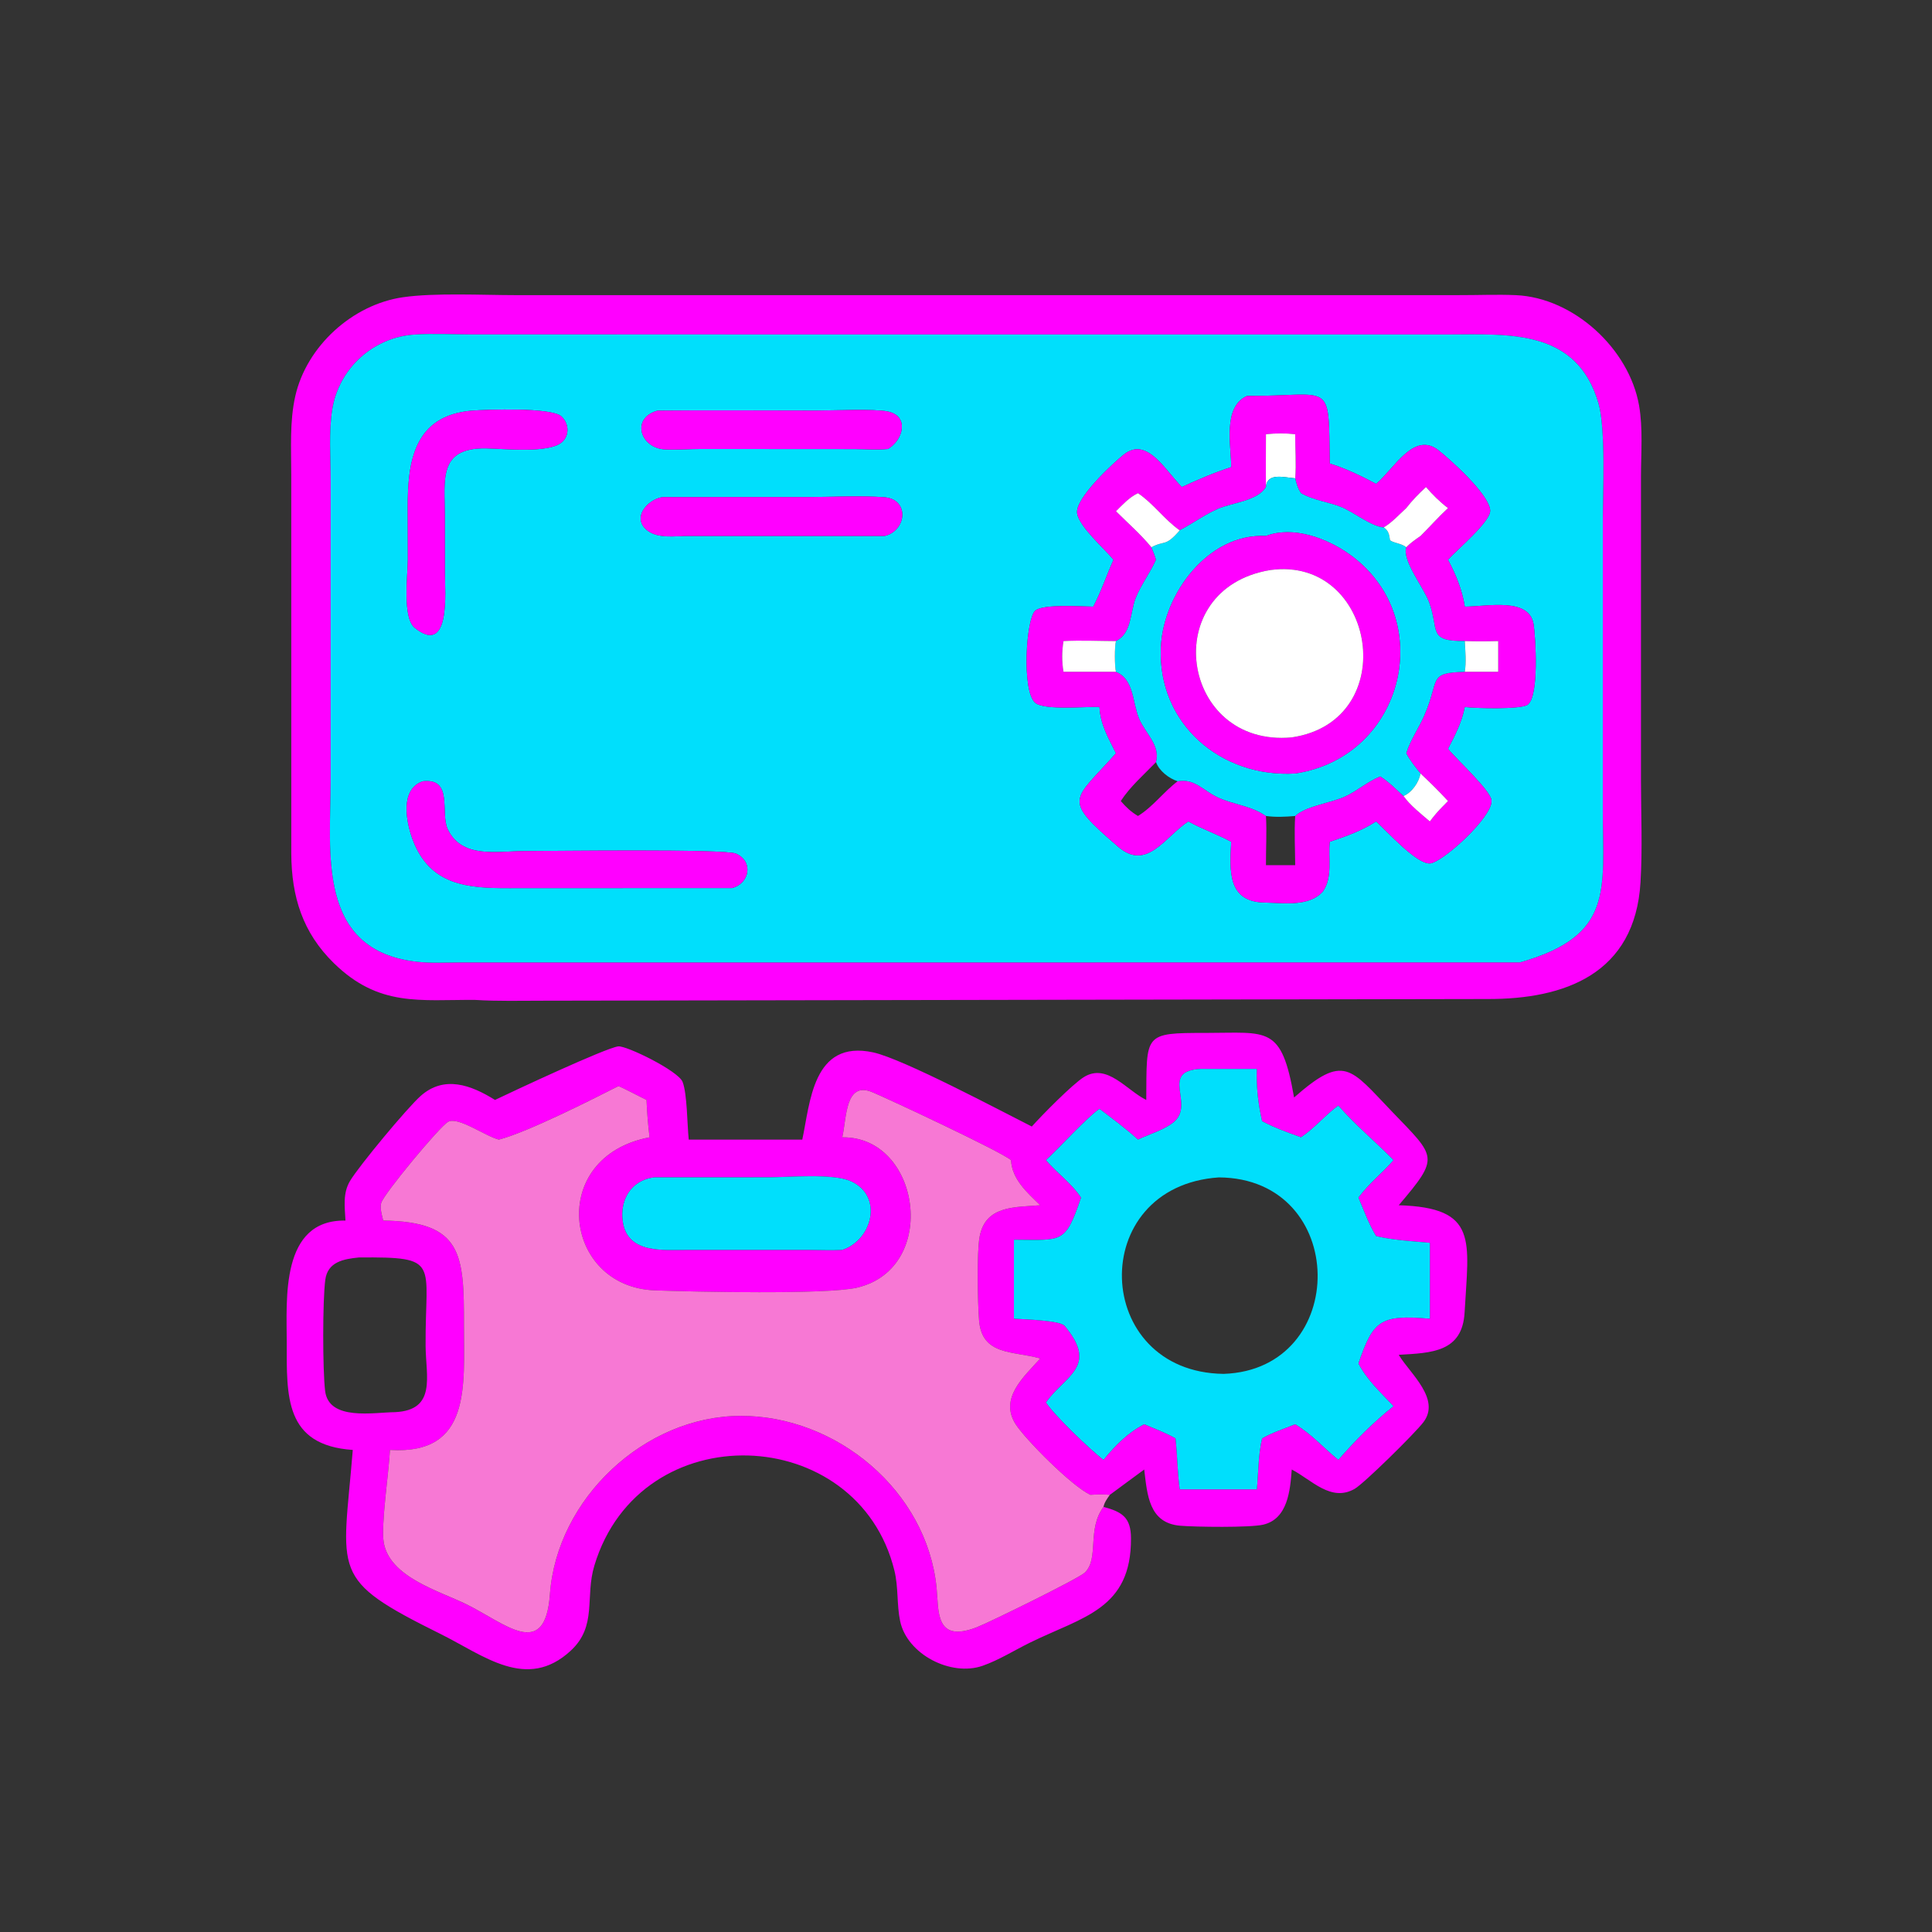
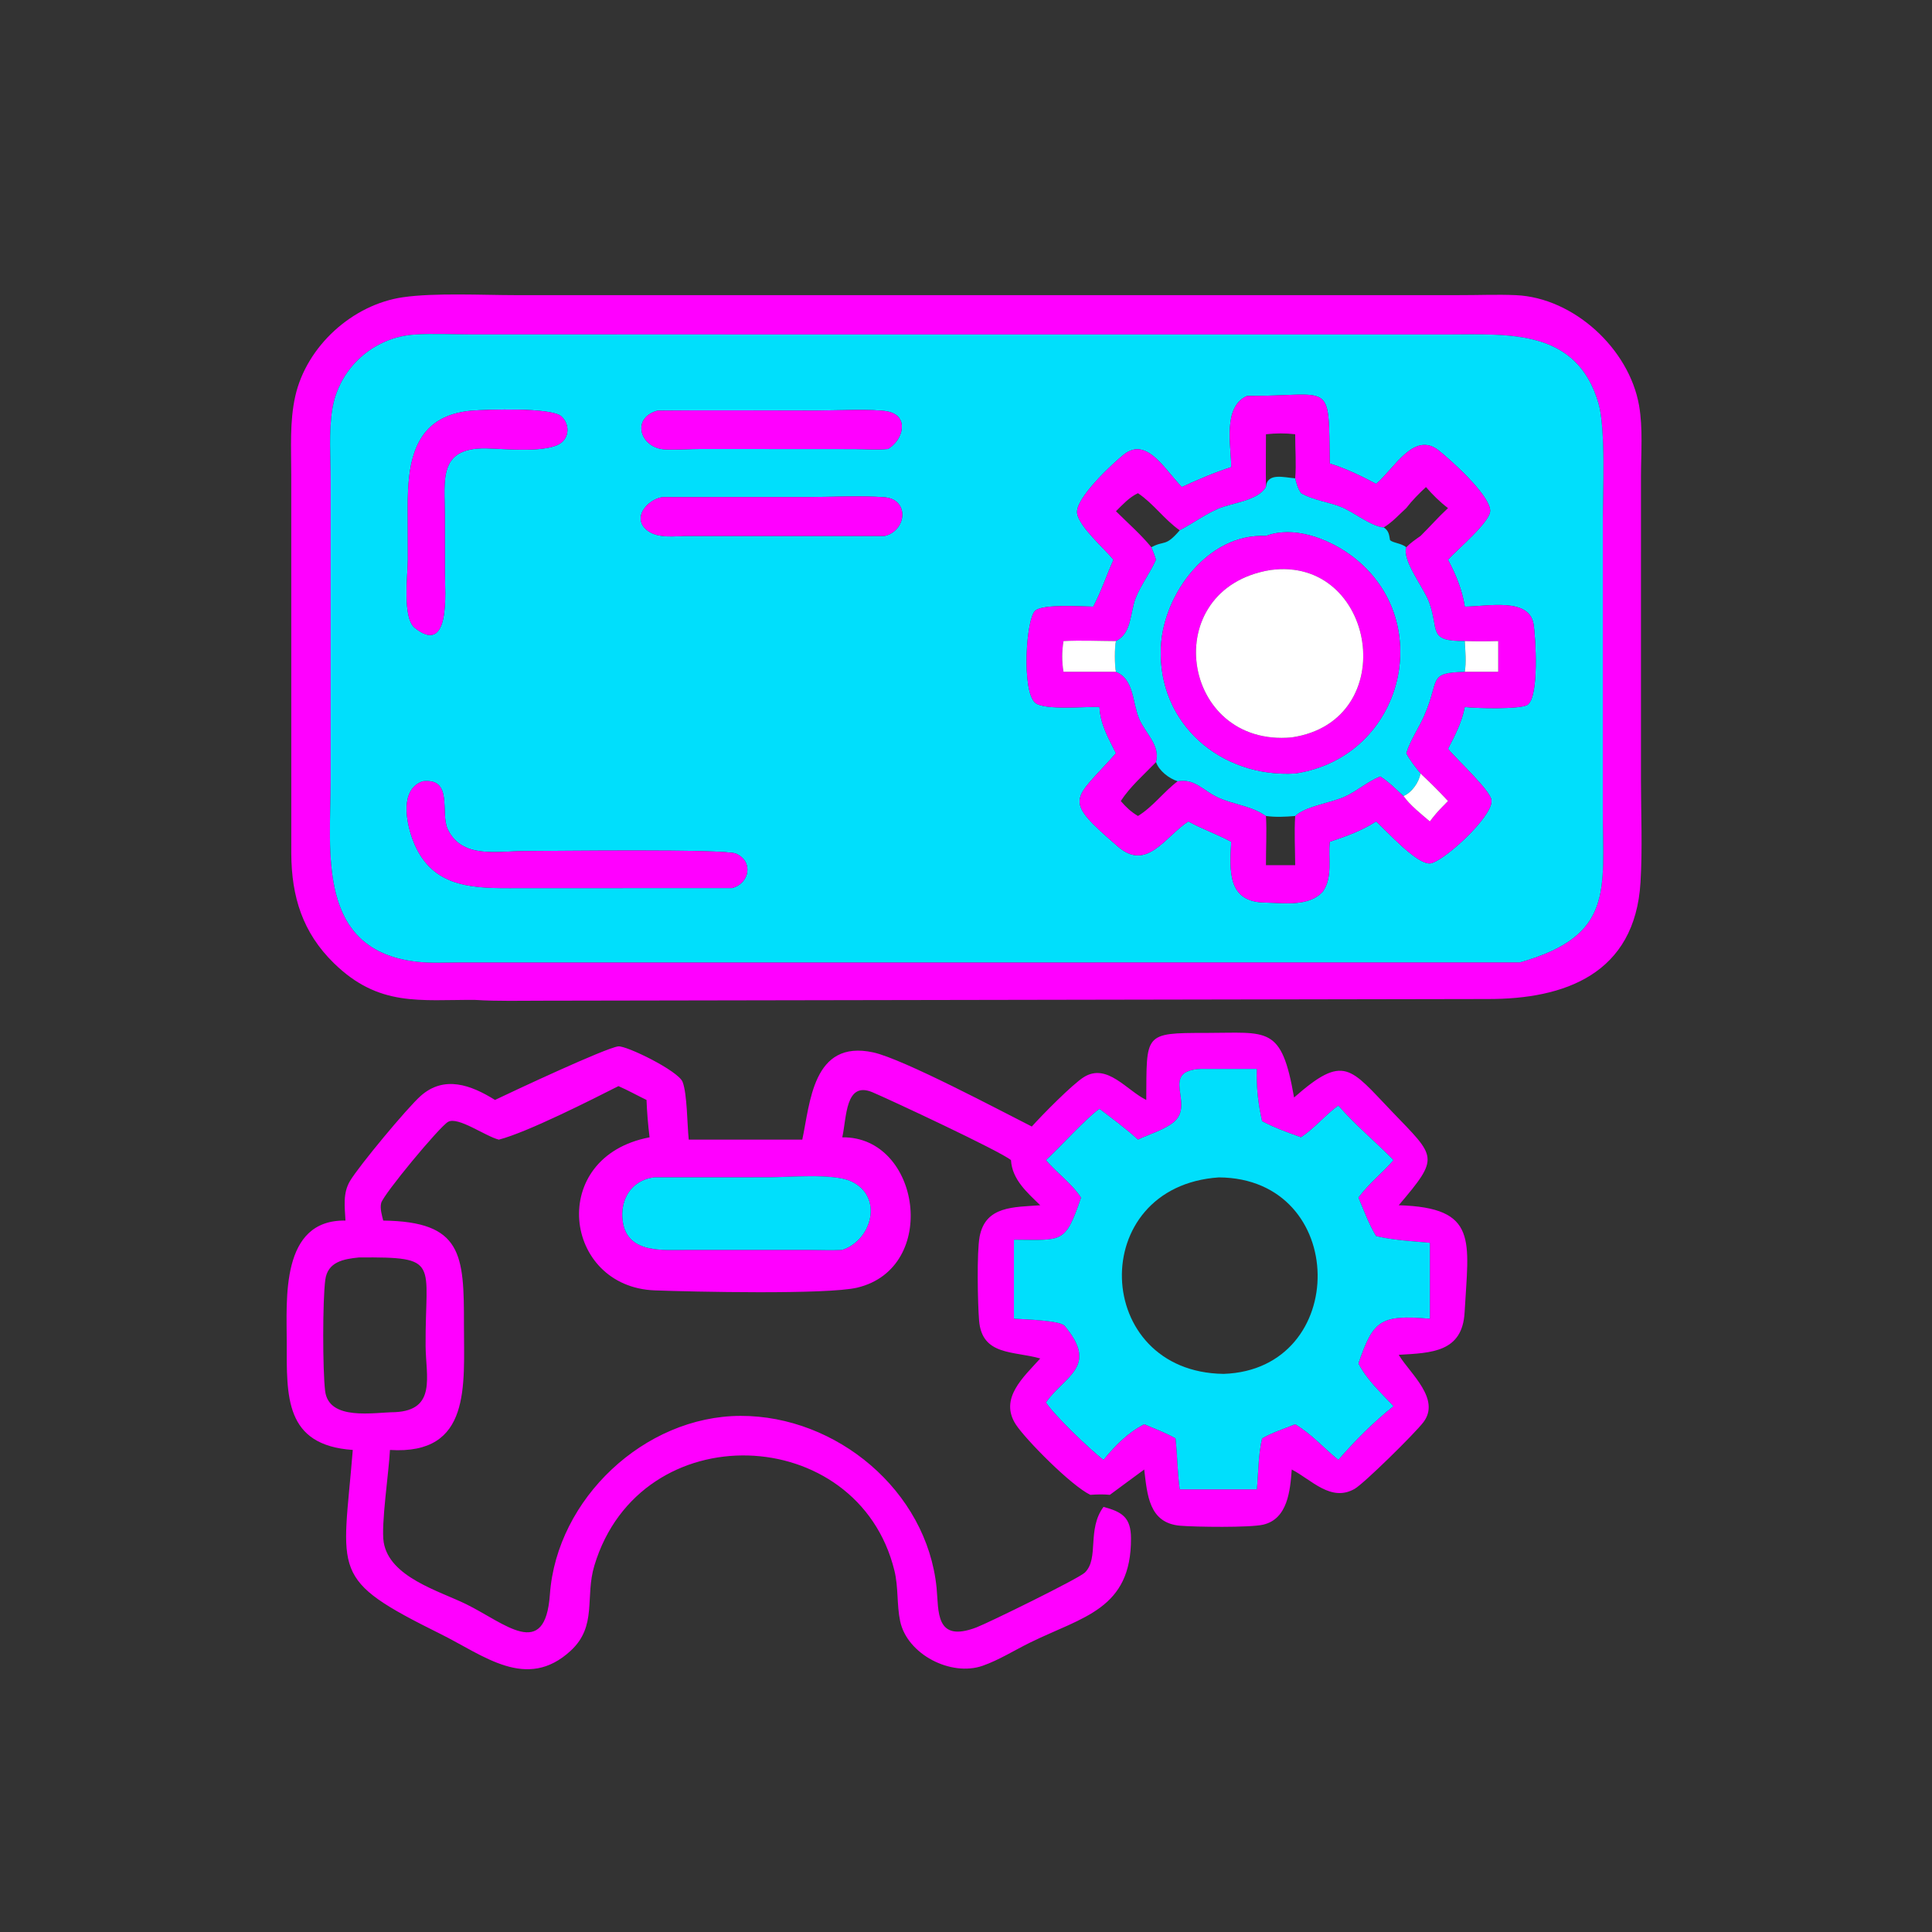
<svg xmlns="http://www.w3.org/2000/svg" width="1024" height="1024">
  <rect width="100%" height="100%" fill="#333333" stroke="none" />
  <path fill="#f0f" d="M251.75 529.97c-29.136-.168-50.902 3.844-74.737-19.426-16.626-16.232-22.492-35.266-22.625-58.04l-.024-201.044c0-13.712-.899-28.152 2.165-41.596 6.024-26.436 30.294-48.418 56.959-52.308 16.874-2.461 42.288-1.127 59.954-1.123l499.732-.006c10.092.043 20.278-.44 30.356.015 30.594 1.385 59.93 28.381 65.208 58.444 2.106 12.006 1.036 25.296 1.016 37.504l-.006 160.978c.012 17.962.84 36.372-.242 54.288-2.936 48.6-40.192 61.964-81.082 61.846l-500.284.886c-12.098-.018-24.314.356-36.39-.418zm-31.674-352.663c-22.021 1.3-40.48 17.82-43.967 39.733-1.892 11.886-.862 25.076-.844 37.118l-.005 159.314c-.004 37.952-7.813 90.444 46.038 96.294 7.172.778 14.618.344 21.832.33l562.492-.036c49.9-14.164 43.916-38.238 43.882-80.326l.01-152.874c.004-15.55 1.608-49.602-2.276-63.026-11.508-39.788-47.888-36.56-79.472-36.535l-517.604-.015c-9.928-.008-20.202-.6-30.086.023z" />
  <path fill="#00DFFC" d="M805.622 510.06l-562.492.036c-7.214.014-14.66.448-21.832-.33-53.851-5.85-46.042-58.342-46.038-96.294l.005-159.314c-.018-12.042-1.048-25.232.844-37.118 3.488-21.913 21.946-38.433 43.967-39.733 9.884-.624 20.158-.031 30.086-.023l517.604.015c31.584-.025 67.964-3.253 79.472 36.535 3.884 13.424 2.28 47.476 2.276 63.026l-.01 152.874c.034 42.088 6.018 66.162-43.882 80.326zM660.864 209.88c-12.956 5.906-8.256 26.368-8.306 37.708-9.052 2.924-17.522 6.582-26.154 10.554-9.114-9.306-18.64-26.98-30.864-17.148-5.214 4.194-25.824 23.04-24.642 31.076 1.044 7.088 14.534 18.778 19.288 24.604-3.676 8.18-6.538 16.96-10.734 24.854-6.254-.032-26.388-1.514-30.71 2.088-4.904 4.084-7.32 42.462-.11 48.834 4.766 4.212 27.264 1.93 34.114 2.258.428 9.192 4.734 16.44 8.736 24.52-22.606 25.57-29.026 23.65 1.242 49.632 15.16 13.014 24.728-5.37 37.116-13.486 7.382 4.094 15.336 6.792 22.718 10.788-.788 15.418-2.084 31.944 17.944 32.228 9.934.14 23.214 2.378 30.634-5.848 5.38-7.76 2.718-17.558 3.676-26.38 8.664-2.886 16.852-5.794 24.574-10.788 5.768 5.236 21.222 22.506 28.428 22.276 6.366-.204 33.09-24.304 32.734-33.3-.206-5.194-18.96-22.252-23.076-27.482 3.804-7.316 7.28-13.998 8.898-22.16 5.472.752 29.424 1.352 33.194-1.104 6.412-4.178 4.246-36.462 3.3-42.568-2.266-14.618-24.424-9.538-36.494-9.508-1.434-9.052-4.652-16.78-8.898-24.854 4.416-5.048 22.716-20.188 22.354-26.158-.52-8.548-21.24-27.016-27.346-31.824-13.094-10.312-23.458 9.672-33.094 17.768-7.852-4.144-16.07-8.182-24.574-10.8-.742-45.004 1.956-35.668-43.948-35.78zm-410.73 7.762c-31.116 2.658-34.098 27.646-34.04 51.666l.074 27.144c-.002 7.846-3.058 30.906 3.646 36.31 19.114 15.408 16.036-19.79 15.996-28.512l-.032-31.072c-.004-18.642-3.734-35.89 21.72-35.534 9.662.136 34.182 2.938 40.742-3.63 3.77-3.776 3.134-9.824-.684-13.328-5.298-4.86-39.45-3.614-47.422-3.044zm98.394 0c-14.382 3.956-9.074 19.956 3.902 20.562 6.296.292 12.864-.23 19.2-.236l81.112.056c5.866.026 12.094.504 17.914-.048 7.93-4.612 11.632-17.534-.242-19.916-7.182-1.44-28.976-.462-37.958-.454-27.968.022-55.964-.262-83.928.036zm2.502 45.832c-8.096 1.354-16.536 11.29-7.69 17.874 5.622 4.186 14.69 2.75 21.226 2.71l104.394.012c11.686-2.904 13.2-19.576-.41-20.538-13.23-.934-27.074-.096-40.358-.074l-77.162.016zM224.146 414.07c-12.204 4.09-8.984 21.358-5.442 30.872 9.034 24.282 29.006 25.878 51.276 25.784l118.066-.054c9.188-2.358 11.524-14.094 2.012-18.256-5.94-2.598-98.044-1.342-112.124-1.334-14.22.008-33.166 4.276-40.634-11.622-4.058-8.64 3.066-27.19-13.154-25.39z" />
  <path fill="#f0f" d="M652.558 247.588c.05-11.34-4.65-31.802 8.306-37.708 45.904.112 43.206-9.224 43.948 35.78 8.504 2.618 16.722 6.656 24.574 10.8 9.636-8.096 20-28.08 33.094-17.768 6.106 4.808 26.826 23.276 27.346 31.824.362 5.97-17.938 21.11-22.354 26.158 4.246 8.074 7.464 15.802 8.898 24.854 12.07-.03 34.228-5.11 36.494 9.508.946 6.106 3.112 38.39-3.3 42.568-3.77 2.456-27.722 1.856-33.194 1.104-1.618 8.162-5.094 14.844-8.898 22.16 4.116 5.23 22.87 22.288 23.076 27.482.356 8.996-26.368 33.096-32.734 33.3-7.206.23-22.66-17.04-28.428-22.276-7.722 4.994-15.91 7.902-24.574 10.788-.958 8.822 1.704 18.62-3.676 26.38-7.42 8.226-20.7 5.988-30.634 5.848-20.028-.284-18.732-16.81-17.944-32.228-7.382-3.996-15.336-6.694-22.718-10.788-12.388 8.116-21.956 26.5-37.116 13.486-30.268-25.982-23.848-24.062-1.242-49.632-4.002-8.08-8.308-15.328-8.736-24.52-6.85-.328-29.348 1.954-34.114-2.258-7.21-6.372-4.794-44.75.11-48.834 4.322-3.602 24.456-2.12 30.71-2.088 4.196-7.894 7.058-16.674 10.734-24.854-4.754-5.826-18.244-17.516-19.288-24.604-1.182-8.036 19.428-26.882 24.642-31.076 12.224-9.832 21.75 7.842 30.864 17.148 8.632-3.972 17.102-7.63 26.154-10.554zm33.922 5.936c.65-7.7-.042-15.628 0-23.36-5.358-.63-10.148-.58-15.496 0-.016 9.322-.136 18.656 0 27.978-4.286 7.336-17.902 8.354-25.224 11.488-7.276 3.112-13.508 7.834-20.476 11.454-8.176-5.716-13.926-14.198-22.14-19.68-4.664 2.198-8.036 5.984-11.662 9.558 6.252 6.22 13.198 12.29 18.782 19.102.95 2.186 1.804 4.308 2.46 6.61-3.086 6.984-7.814 13.056-10.708 20.198-3.074 7.59-2.022 18.948-10.534 22.912-9.198-.02-18.646-.51-27.814 0-.876 5.412-.93 10.856 0 16.272h27.814c9.71 3.946 8.692 16.22 12.242 24.714 3.304 7.91 11.434 14.126 9 23.166-6.272 6.46-13.79 13.05-18.688 20.624 2.782 3.25 5.402 5.716 9.108 7.932 8.014-4.912 13.588-12.792 21.068-18.422 8.826-1.644 13.566 4.892 21.054 8.44 8.288 3.93 18.138 4.564 25.718 9.982.496 8.642-.052 17.412 0 26.074h15.496c-.044-8.612-.552-17.5 0-26.074 5.188-5.18 19.142-7.006 26.438-10.348 6.514-2.984 11.992-8.052 18.654-10.65 4.504 2.812 8.426 6.814 12.31 10.412 3.498 4.95 9.362 9.52 13.966 13.468l1.408-1.838c2.482-3.234 5.366-6.072 8.216-8.976-4.632-5.034-9.564-9.918-14.564-14.588-2.774-3.39-5.554-6.84-7.574-10.744 2.198-7.024 6.542-13.164 9.492-19.88 8.562-19.488 1.56-22.696 21.544-23.292h17.714v-16.272c-5.946.176-11.768.204-17.714 0-20.032.14-13.394-5.706-19-20.772-2.828-7.6-14.358-22.02-12.036-28.948 2.276-2.336 4.92-4.12 7.574-5.994 4.942-4.854 9.424-10.03 14.564-14.766-4.368-3.33-8.082-7.014-11.674-11.162-3.772 3.502-7.314 7.082-10.464 11.162-3.946 3.582-7.308 7.424-11.908 10.232-6.294-.252-16.056-8.134-22.354-10.698-6.926-2.818-15.086-3.648-21.516-7.434-1.666-2.466-2.424-5.024-3.076-7.88zM235.81 304.25c.04 8.722 3.118 43.92-15.996 28.512-6.704-5.404-3.648-28.464-3.646-36.31l-.074-27.144c-.058-24.02 2.924-49.008 34.04-51.666 7.972-.57 42.124-1.816 47.422 3.044 3.818 3.504 4.454 9.552.684 13.328-6.56 6.568-31.08 3.766-40.742 3.63-25.454-.356-21.724 16.892-21.72 35.534l.032 31.072zm234.846-66.274c-5.82.552-12.048.074-17.914.048l-81.112-.056c-6.336.006-12.904.528-19.2.236-12.976-.606-18.284-16.606-3.902-20.562 27.964-.298 55.96-.014 83.928-.036 8.982-.008 30.776-.986 37.958.454 11.874 2.382 8.172 15.304.242 19.916z" />
-   <path fill="#fff" d="M686.48 253.524c-5.654-.386-14.904-3.296-15.496 4.618-.136-9.322-.016-18.656 0-27.978 5.348-.58 10.138-.63 15.496 0-.042 7.732.65 15.66 0 23.36z" />
  <path fill="#00DFFC" d="M670.984 258.142c.592-7.914 9.842-5.004 15.496-4.618.652 2.856 1.41 5.414 3.076 7.88 6.43 3.786 14.59 4.616 21.516 7.434 6.298 2.564 16.06 10.446 22.354 10.698 2.64 1.774 2.846 3.804 3.302 6.68 1.354 1.554 6.096 1.662 8.606 3.848-2.322 6.928 9.208 21.348 12.036 28.948 5.606 15.066-1.032 20.912 19 20.772.274 5.218.85 11.136 0 16.272-19.984.596-12.982 3.804-21.544 23.292-2.95 6.716-7.294 12.856-9.492 19.88 2.02 3.904 4.8 7.354 7.574 10.744-.834 4.65-4.532 10.076-9.026 11.934-3.884-3.598-7.806-7.6-12.31-10.412-6.662 2.598-12.14 7.666-18.654 10.65-7.296 3.342-21.25 5.168-26.438 10.348-5.198.448-10.31.708-15.496 0-7.58-5.418-17.43-6.052-25.718-9.982-7.488-3.548-12.228-10.084-21.054-8.44-4.57-1.382-9.95-5.596-11.488-10.134 2.434-9.04-5.696-15.256-9-23.166-3.55-8.494-2.532-20.768-12.242-24.714-.74-2.848-.768-13.53 0-16.272 8.512-3.964 7.46-15.322 10.534-22.912 2.894-7.142 7.622-13.214 10.708-20.198-.656-2.302-1.51-4.424-2.46-6.61 7.036-3.874 7.262.064 15.02-8.98 6.968-3.62 13.2-8.342 20.476-11.454 7.322-3.134 20.938-4.152 25.224-11.488zm0 25.928c-30.67-1.558-54.43 30.842-55.698 58.938-1.832 40.524 31.722 69.254 71.194 66.964 58.232-8.83 75.748-82.794 28.672-116.274-11.794-8.388-29.81-15.166-44.168-9.628z" />
-   <path fill="#fff" d="M733.426 279.536c4.6-2.808 7.962-6.65 11.908-10.232 3.15-4.08 6.692-7.66 10.464-11.162 3.592 4.148 7.306 7.832 11.674 11.162-5.14 4.736-9.622 9.912-14.564 14.766-2.654 1.874-5.298 3.658-7.574 5.994-2.51-2.186-7.252-2.294-8.606-3.848-.456-2.876-.662-4.906-3.302-6.68zm-130.282-18.132c8.214 5.482 13.964 13.964 22.14 19.68-7.758 9.044-7.984 5.106-15.02 8.98-5.584-6.812-12.53-12.882-18.782-19.102 3.626-3.574 6.998-7.36 11.662-9.558z" />
  <path fill="#f0f" d="M468.96 284.07l-104.394-.012c-6.536.04-15.604 1.476-21.226-2.71-8.846-6.584-.406-16.52 7.69-17.874l77.162-.016c13.284-.022 27.128-.86 40.358.074 13.61.962 12.096 17.634.41 20.538zm217.52 125.902c-39.472 2.29-73.026-26.44-71.194-66.964 1.268-28.096 25.028-60.496 55.698-58.938 14.358-5.538 32.374 1.24 44.168 9.628 47.076 33.48 29.56 107.444-28.672 116.274zm-13.31-107.816c-59.86 9.946-47.496 94.122 11.482 88.67 58.806-8.624 44.664-96.51-11.482-88.67z" />
  <path fill="#fff" d="M684.652 390.826c-58.978 5.452-71.342-78.724-11.482-88.67 56.146-7.84 70.288 80.046 11.482 88.67zm-120.984-51.042c9.168-.51 18.616-.02 27.814 0-.768 2.742-.74 13.424 0 16.272h-27.814c-.93-5.416-.876-10.86 0-16.272zm212.702 0c5.946.204 11.768.176 17.714 0v16.272H776.37c.85-5.136.274-11.054 0-16.272zm-23.462 70.188c5 4.67 9.932 9.554 14.564 14.588-2.85 2.904-5.734 5.742-8.216 8.976l-1.408 1.838c-4.604-3.948-10.468-8.518-13.966-13.468 4.494-1.858 8.192-7.284 9.026-11.934z" />
  <path fill="#f0f" d="M388.046 470.672l-118.066.054c-22.27.094-42.242-1.502-51.276-25.784-3.542-9.514-6.762-26.782 5.442-30.872 16.22-1.8 9.096 16.75 13.154 25.39 7.468 15.898 26.414 11.63 40.634 11.622 14.08-.008 106.184-1.264 112.124 1.334 9.512 4.162 7.176 15.898-2.012 18.256zm37.176 133.36c4.184-19.148 5.394-53.274 37.63-46.234 15.888 3.468 68.058 31.24 84.028 39.284 5.118-5.752 21.63-22.558 27.706-26.272 12.262-7.492 22.614 7.178 32.958 12.18.254-35.138-1.586-35.526 31.424-35.514 33.104.01 40.222-4.284 46.914 34.224 26.614-23.412 29.668-15.692 51.928 7.488 23.444 24.416 25.438 23.808 3.556 49.618 42.324 1.284 37.012 18.566 34.904 56.758-1.166 21.142-17.472 21.51-34.904 22.512l.408.67c5.804 9.384 21.914 22.888 12.66 35.05-4.548 5.978-31.462 32.472-36.422 35.318-12.592 7.23-22.876-4.852-33.36-10.24-.816 10.972-2.076 26.204-15.154 29.232-7.094 1.64-35.912 1.238-43.946.56-16.632-1.404-17.466-16.378-19.09-29.792-6.128 4.406-12.118 8.988-18.218 13.426-3.41-.36-6.916-.238-10.33 0-10.182-4.852-34.176-29.214-39.414-37.154-9.182-13.918 4.096-25.326 12.848-35.122-14.018-4.068-30.882-1.31-32.412-20.096-.744-9.132-1.274-36.126.274-44.41 3.09-16.53 18.3-15.62 32.138-16.712-6.874-6.716-14.924-13.606-15.506-23.922-5.624-4.722-64.45-32.178-73.376-35.95-14.528-6.142-13.666 13.36-16.05 23.87 41.478-.538 51.65 69.238 7.944 79.668-15.864 3.786-87.326 2.208-107.332 1.456-48.584-1.826-57.21-70.804-2.742-81.124-.802-6.596-1.37-13.172-1.614-19.814-4.96-2.39-9.844-5.14-14.88-7.332-14.166 7.182-48.37 24.514-63.384 28.374-7.196-1.8-21.59-12.382-26.898-9.442-4.486 2.484-34.206 38.326-35.47 42.998-.762 2.812.394 6.588 1.08 9.332 41.858.564 42.84 17.774 42.782 55.21-.052 32.164 4.168 69.104-39.216 66.37-.504 11.182-4.834 39.758-3.316 48.94 3.048 18.45 29.218 25.714 43.65 32.774 20.526 10.042 41.894 30.35 44.436-5.14 3.626-50.67 50.138-94.524 101.074-94.634 50.79-.108 98.68 39.616 103.876 91.066 1.234 12.22-.954 29.44 21.066 21.07 6.346-2.412 54.292-25.898 57.564-29.118 7.612-7.494.966-22.77 9.842-34.776 9.864 2.618 14.526 5.584 14.578 16.606.178 37.584-25.404 41.564-53.314 55.216-8.28 4.05-16.624 9.34-25.296 12.376-16.846 5.898-40.04-6.072-43.744-23.614-1.85-8.77-.866-17.924-3.028-26.768-19.222-78.584-134.724-83.336-159.046-2.726-5.074 16.818 1.658 32.066-12.584 45.178-23.332 21.48-46.024 2.466-68.824-8.844-59.439-29.482-51.997-31.462-46.637-97.606-36.23-2.52-35.01-28.368-35.004-57.116.004-22.636-3.449-65.044 31.135-64.464-.366-7.278-1.503-14.462 2.422-21.018 4.799-8.016 30.282-38.698 37.444-45.05 12.434-11.026 26.638-5.83 39.378 2.138 9.634-4.61 58.534-27.554 65.348-28.392 4.19-.514 31.742 12.906 34.084 18.826 2.454 6.202 2.438 23.028 3.266 30.608h60.166zm211.324-37.482c-22.292 1.042-2.952 18.602-14.384 28.17-4.96 4.152-13.136 6.478-19.018 9.312-6.434-5.87-13.46-11.046-20.398-16.302-6.67 4.568-20.994 20.426-28.338 27.154 5.926 6.972 13.498 12.17 18.598 19.86-8.498 24.75-9.694 22.452-35.604 22.356v41.828c4.832.358 24.38.776 26.926 3.826 18.164 21.754-.01 26.462-9.92 40.568 4.63 7.028 23.408 25.024 30.47 30.41 6.186-7.606 12.792-14.366 21.584-18.868 5.566 2.336 11.354 4.498 16.61 7.484.936 8.972 1.028 18.096 2.212 27.026h40.858c.878-8.778.722-18.486 2.804-27.026 5.422-3.12 11.736-5.138 17.534-7.484 8.66 5.14 15.118 12.556 22.848 18.868 8.992-10.264 18.54-19.926 29.238-28.43-6.808-7.312-13.916-13.658-18.59-22.652 7.838-22.586 11.23-26.032 37.872-23.722V658.74c-9.42-.91-19.25-1.362-28.462-3.572-3.896-6.254-6.478-13.658-9.41-20.424 5.456-7.43 12.59-12.972 18.59-19.86-9.528-9.752-20.316-18.602-29.238-28.896-7.008 5.112-12.6 12.064-19.772 16.816-6.978-2.528-14.054-5.03-20.61-8.54-2.1-8.974-3.182-18.504-2.804-27.714h-29.596zM346.55 624.048c-11.988 1.6-18.164 11.95-16.436 23.486 2.564 17.136 21.578 14.91 34.274 14.922l64.7.016c5.74.002 11.606.32 17.328-.024 15.882-5.162 21.952-28.456 4.59-36.336-9.626-4.368-33.284-2.086-44.048-2.09l-60.408.026zm-156.325 42.43c-8.283.818-16.554 2.396-17.815 11.828-1.458 10.904-1.429 47.788-.094 58.89 1.938 16.116 25.986 11.354 37.046 11.278 22.182-1.068 16.32-19.08 16.214-35.17-.298-44.548 8.446-47.168-35.35-46.826z" />
  <path fill="#00DFFC" d="M603.144 604.032c5.882-2.834 14.058-5.16 19.018-9.312 11.432-9.568-7.908-27.128 14.384-28.17h29.596c-.378 9.21.704 18.74 2.804 27.714 6.556 3.51 13.632 6.012 20.61 8.54 7.172-4.752 12.764-11.704 19.772-16.816 8.922 10.294 19.71 19.144 29.238 28.896-6 6.888-13.134 12.43-18.59 19.86 2.932 6.766 5.514 14.17 9.41 20.424 9.212 2.21 19.042 2.662 28.462 3.572v40.188c-26.642-2.31-30.034 1.136-37.872 23.722 4.674 8.994 11.782 15.34 18.59 22.652-10.698 8.504-20.246 18.166-29.238 28.43-7.73-6.312-14.188-13.728-22.848-18.868-5.798 2.346-12.112 4.364-17.534 7.484-2.082 8.54-1.926 18.248-2.804 27.026h-40.858c-1.184-8.93-1.276-18.054-2.212-27.026-5.256-2.986-11.044-5.148-16.61-7.484-8.792 4.502-15.398 11.262-21.584 18.868-7.062-5.386-25.84-23.382-30.47-30.41 9.91-14.106 28.084-18.814 9.92-40.568-2.546-3.05-22.094-3.468-26.926-3.826V657.1c25.91.096 27.106 2.394 35.604-22.356-5.1-7.69-12.672-12.888-18.598-19.86 7.344-6.728 21.668-22.586 28.338-27.154 6.938 5.256 13.964 10.432 20.398 16.302zm42.852 20.016c-70.53 4.802-67.25 103.268 2.566 104.134 67.12-2.254 66.566-103.732-2.566-104.134z" />
-   <path fill="#F778D4" d="M446.416 602.804c2.384-10.51 1.522-30.012 16.05-23.87 8.926 3.772 67.752 31.228 73.376 35.95.582 10.316 8.632 17.206 15.506 23.922-13.838 1.092-29.048.182-32.138 16.712-1.548 8.284-1.018 35.278-.274 44.41 1.53 18.786 18.394 16.028 32.412 20.096-8.752 9.796-22.03 21.204-12.848 35.122 5.238 7.94 29.232 32.302 39.414 37.154 3.414-.238 6.92-.36 10.33 0-1.34 1.864-2.948 4.08-3.366 6.382-8.876 12.006-2.23 27.282-9.842 34.776-3.272 3.22-51.218 26.706-57.564 29.118-22.02 8.37-19.832-8.85-21.066-21.07-5.196-51.45-53.086-91.174-103.876-91.066-50.936.11-97.448 43.964-101.074 94.634-2.542 35.49-23.91 15.182-44.436 5.14-14.432-7.06-40.602-14.324-43.65-32.774-1.518-9.182 2.812-37.758 3.316-48.94 43.384 2.734 39.164-34.206 39.216-66.37.058-37.436-.924-54.646-42.782-55.21-.686-2.744-1.842-6.52-1.08-9.332 1.264-4.672 30.984-40.514 35.47-42.998 5.308-2.94 19.702 7.642 26.898 9.442 15.014-3.86 49.218-21.192 63.384-28.374 5.036 2.192 9.92 4.942 14.88 7.332.244 6.642.812 13.218 1.614 19.814-54.468 10.32-45.842 79.298 2.742 81.124 20.006.752 91.468 2.33 107.332-1.456 43.706-10.43 33.534-80.206-7.944-79.668z" />
  <path fill="#00DFFC" d="M446.416 662.448c-5.722.344-11.588.026-17.328.024l-64.7-.016c-12.696-.012-31.71 2.214-34.274-14.922-1.728-11.536 4.448-21.886 16.436-23.486l60.408-.026c10.764.004 34.422-2.278 44.048 2.09 17.362 7.88 11.292 31.174-4.59 36.336z" />
</svg>